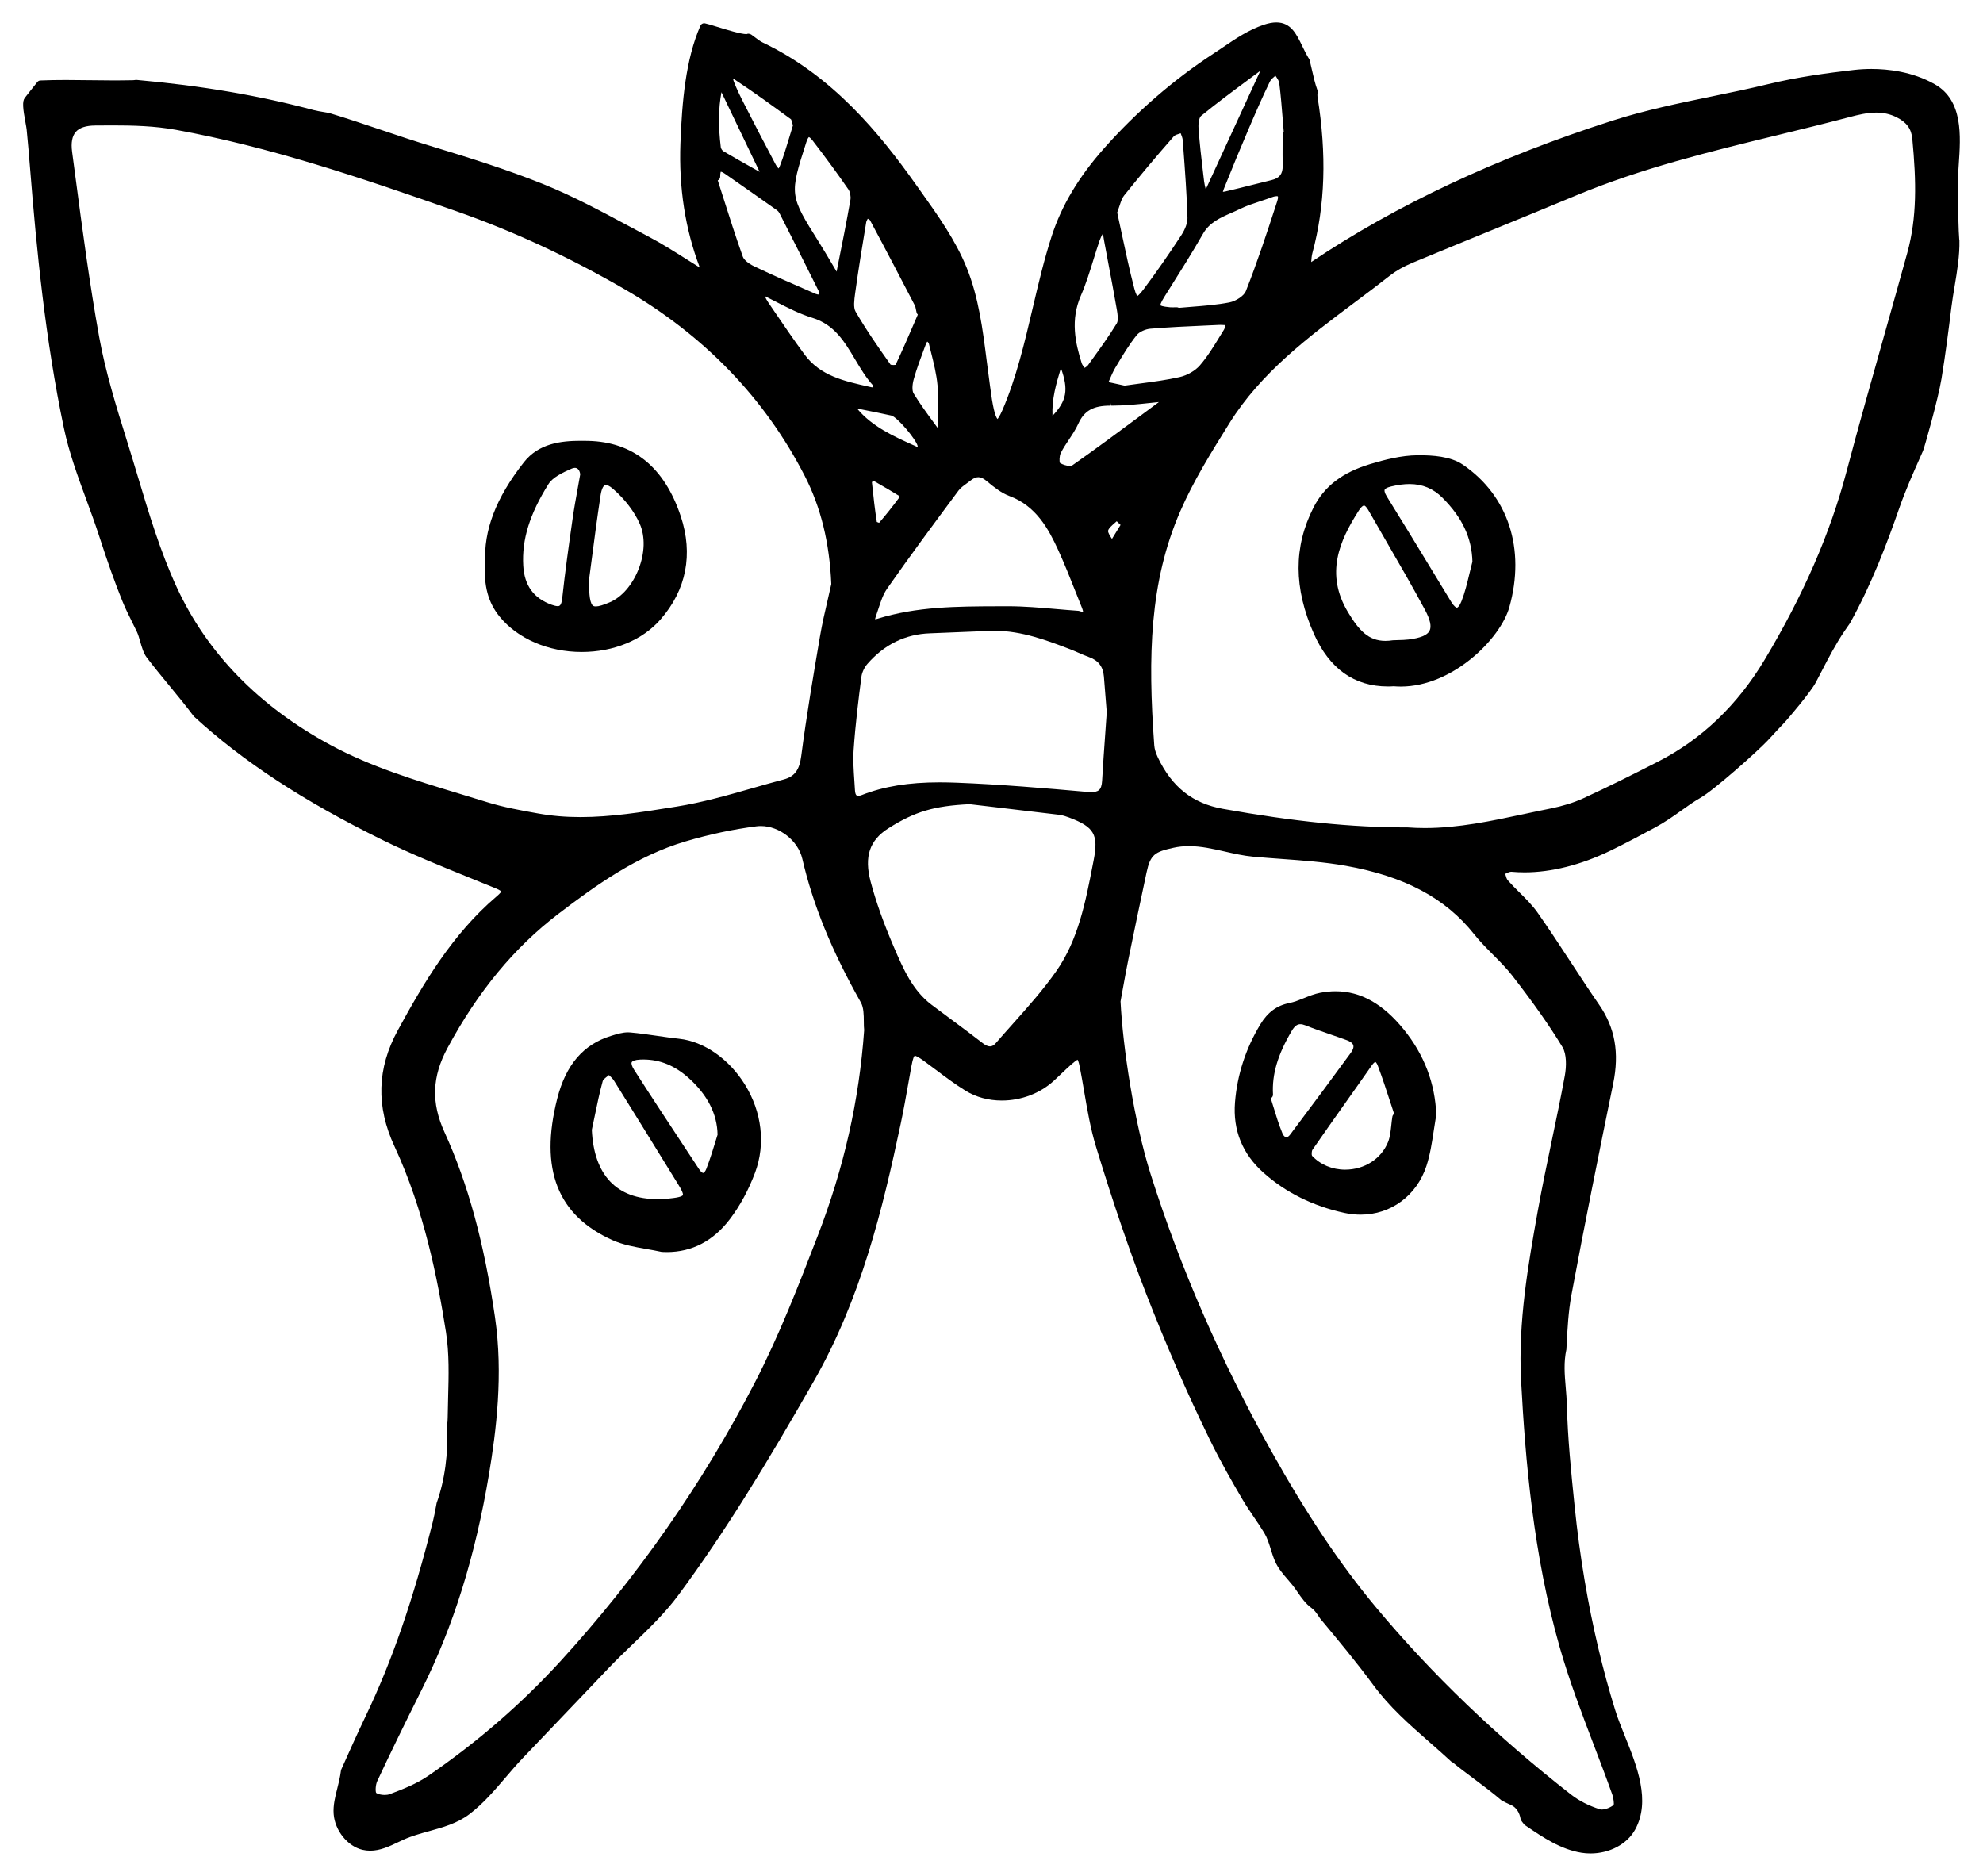
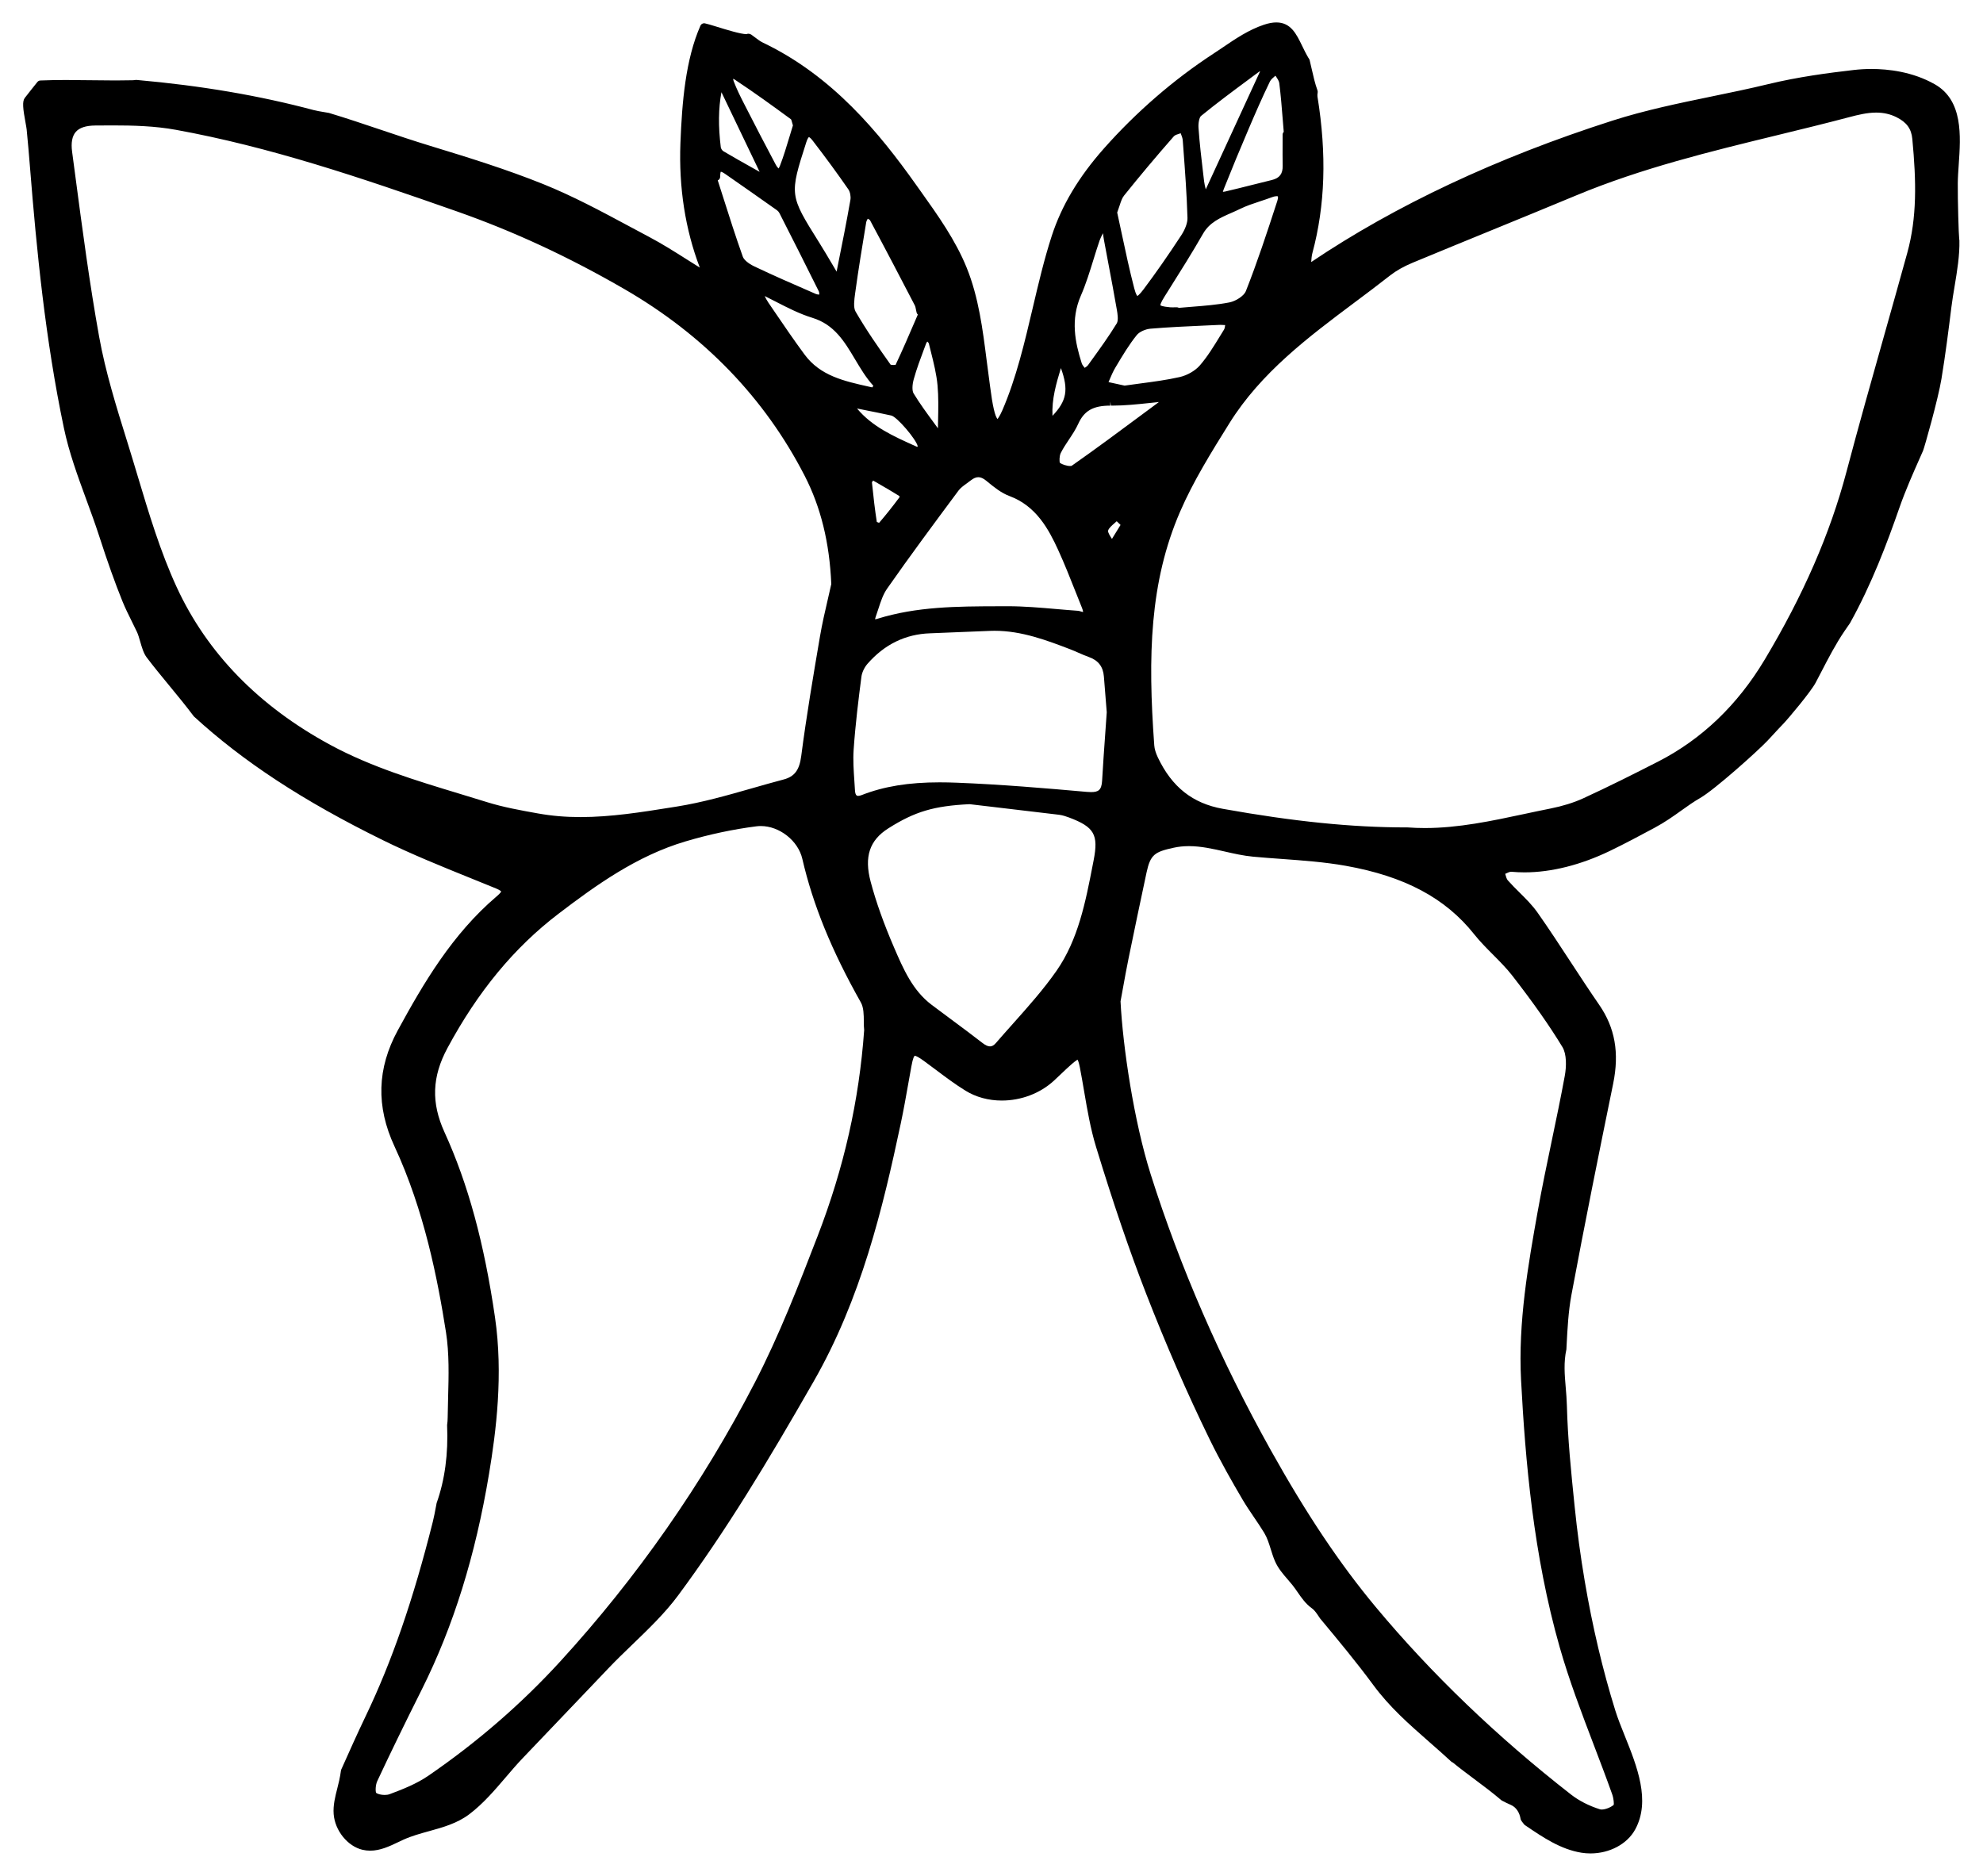
<svg xmlns="http://www.w3.org/2000/svg" version="1.1" id="Layer_1" x="0px" y="0px" width="209.765px" height="198.426px" viewBox="0 0 209.765 198.426" enable-background="new 0 0 209.765 198.426" xml:space="preserve">
  <g>
    <g>
      <path fill-rule="evenodd" clip-rule="evenodd" d="M168.24,196.05c-0.321,0-0.641-0.025-0.95-0.075    c-2.193-0.353-4.057-1.615-5.858-2.836l-0.121-0.082c-0.044-0.029-0.081-0.066-0.111-0.11c-0.026-0.037-0.199-0.255-0.199-0.255    c-0.048-0.059-0.136-0.199-0.147-0.273c-0.113-0.716-0.488-1.262-1.027-1.498c-0.339-0.146-0.666-0.306-0.983-0.476    c-0.976-0.832-1.951-1.561-2.896-2.265c-0.753-0.563-1.53-1.143-2.273-1.751c-0.055-0.017-0.104-0.043-0.146-0.081    c-0.361-0.33-0.724-0.661-1.093-0.991c-0.422-0.376-0.843-0.745-1.261-1.111c-2.15-1.887-4.183-3.669-5.918-6.026    c-1.757-2.385-3.68-4.696-5.539-6.931l-0.079-0.095l-0.286-0.425c-0.206-0.304-0.4-0.52-0.597-0.661    c-0.642-0.46-1.077-1.09-1.498-1.698c-0.18-0.259-0.357-0.518-0.552-0.759c-0.157-0.195-0.322-0.386-0.486-0.576    c-0.501-0.578-1.02-1.176-1.35-1.935c-0.183-0.421-0.318-0.855-0.449-1.275c-0.192-0.616-0.375-1.199-0.69-1.722    c-0.34-0.561-0.709-1.104-1.078-1.647c-0.412-0.607-0.838-1.235-1.22-1.884c-1.017-1.729-2.331-4.017-3.484-6.38    c-2.37-4.857-4.632-10.047-6.722-15.424c-1.753-4.508-3.433-9.431-5.286-15.494c-0.584-1.91-0.926-3.916-1.257-5.855    c-0.146-0.854-0.291-1.709-0.457-2.557c-0.129-0.66-0.229-0.794-0.257-0.819c0.021,0.023-0.139,0.067-0.64,0.507    c-0.376,0.33-0.739,0.677-1.104,1.024c-0.249,0.238-0.499,0.477-0.753,0.71c-1.448,1.328-3.453,2.09-5.501,2.09    c-1.403,0-2.731-0.36-3.838-1.042c-1.085-0.669-2.118-1.444-3.116-2.194c-0.43-0.322-0.858-0.645-1.292-0.959    c-0.494-0.358-0.82-0.54-0.968-0.54c-0.053,0.027-0.183,0.194-0.348,1.104c-0.111,0.604-0.218,1.208-0.325,1.812    c-0.247,1.395-0.502,2.837-0.802,4.249c-1.908,8.995-4.192,18.512-9.218,27.29c-4.952,8.652-9.284,15.811-14.332,22.626    c-1.38,1.864-3.129,3.548-4.82,5.176c-0.846,0.815-1.722,1.658-2.521,2.498l-2.028,2.128c-2.353,2.47-4.705,4.939-7.065,7.404    c-0.618,0.646-1.223,1.354-1.807,2.038c-1.172,1.371-2.383,2.789-3.842,3.895c-1.282,0.973-2.803,1.393-4.272,1.799    c-0.906,0.25-1.843,0.509-2.693,0.894c-0.189,0.086-0.381,0.177-0.572,0.269c-0.929,0.441-1.889,0.898-2.957,0.898    c-0.273,0-0.546-0.031-0.809-0.093c-1.575-0.368-2.916-2.027-3.052-3.775c-0.072-0.933,0.161-1.846,0.386-2.729    c0.07-0.275,0.14-0.548,0.198-0.817c0.076-0.352,0.141-0.706,0.188-1.06c0.006-0.04,0.017-0.079,0.033-0.116l0.052-0.115    c0.814-1.822,1.656-3.706,2.534-5.537c2.771-5.772,5.026-12.307,7.1-20.563c0.126-0.505,0.222-1.02,0.335-1.622l0.064-0.341    c0.873-2.452,1.24-5.208,1.109-8.256c0.04-0.279,0.057-0.503,0.06-0.769c0.008-0.71,0.027-1.424,0.047-2.14    c0.063-2.296,0.127-4.67-0.227-6.919c-0.879-5.584-2.291-12.862-5.441-19.64c-1.967-4.231-1.854-8.25,0.347-12.285    c2.713-4.975,5.754-10.166,10.454-14.164c0.422-0.358,0.475-0.491,0.479-0.525c0,0.001,0,0.001,0,0.001    c-0.006,0-0.088-0.128-0.544-0.315c-0.87-0.356-1.742-0.709-2.615-1.062c-3.11-1.257-6.326-2.557-9.387-4.062    c-8.4-4.135-14.743-8.29-19.963-13.078c-0.866-1.152-1.753-2.229-2.611-3.271c-0.796-0.965-1.618-1.963-2.386-2.978    c-0.319-0.423-0.503-1.058-0.68-1.672c-0.108-0.377-0.211-0.732-0.331-0.99c-0.179-0.381-0.366-0.759-0.554-1.136    c-0.344-0.692-0.7-1.409-0.998-2.146c-0.795-1.967-1.556-4.104-2.47-6.928c-0.409-1.261-0.881-2.547-1.337-3.79    c-0.904-2.462-1.839-5.008-2.38-7.594c-1.963-9.365-2.883-18.782-3.584-27.563c-0.107-1.341-0.222-2.679-0.354-4.016    c-0.014-0.141-0.06-0.387-0.113-0.68c-0.285-1.54-0.365-2.288-0.086-2.652C3.06,9.79,3.508,9.23,3.956,8.672    c0.077-0.096,0.191-0.153,0.314-0.158c0.896-0.038,1.791-0.051,2.686-0.051c0.878,0,1.755,0.013,2.634,0.024    c0.878,0.012,1.756,0.024,2.638,0.024c0.591,0,1.184-0.006,1.776-0.021c0.12-0.002,0.231-0.015,0.339-0.032    c0.021-0.003,0.091-0.004,0.103-0.003c6.836,0.605,12.973,1.651,18.761,3.196c0.275,0.072,0.561,0.119,0.933,0.182l0.658,0.113    c1.862,0.561,3.688,1.176,5.454,1.771c1.714,0.577,3.485,1.174,5.241,1.708c4.291,1.308,8.151,2.514,11.954,4.042    c3.137,1.262,6.139,2.873,9.042,4.431c0.719,0.386,1.438,0.772,2.161,1.154c1.387,0.733,2.697,1.563,4.084,2.44    c0.425,0.269,0.855,0.541,1.293,0.813c-1.537-4.025-2.23-8.473-2.05-13.171c0.168-4.336,0.542-8.841,2.117-12.418    c0.069-0.156,0.224-0.254,0.39-0.254c0.026,0,0.053,0.003,0.079,0.008c0.244,0.046,0.704,0.188,1.287,0.367    c1.002,0.31,2.518,0.776,3.121,0.776c0.061-0.031,0.129-0.045,0.197-0.045c0.104,0,0.207,0.032,0.289,0.092l0.004-0.006    c0.14,0.098,0.276,0.201,0.413,0.305c0.282,0.215,0.55,0.417,0.835,0.554c7.367,3.519,12.308,9.554,16.168,14.993l0.513,0.72    c1.815,2.546,3.692,5.179,4.873,8.104c1.263,3.127,1.692,6.518,2.108,9.798c0.097,0.764,0.193,1.525,0.3,2.28l0.062,0.466    c0.264,2.07,0.532,3.23,0.799,3.45c0.001-0.045,0.195-0.225,0.5-0.929c1.468-3.393,2.355-7.173,3.214-10.829    c0.595-2.53,1.209-5.147,2.012-7.618c1.04-3.199,2.841-6.219,5.507-9.231c3.394-3.836,7.396-7.303,11.571-10.026    c0.348-0.227,0.691-0.46,1.034-0.692c1.336-0.906,2.717-1.843,4.322-2.38c0.494-0.166,0.926-0.246,1.318-0.246    c1.531,0,2.115,1.204,2.734,2.479c0.195,0.402,0.402,0.831,0.655,1.258c0.002,0.002,0.075,0.112,0.076,0.115    c0.028,0.041,0.049,0.087,0.061,0.136c0.077,0.312,0.146,0.622,0.217,0.931c0.179,0.793,0.349,1.541,0.613,2.271    c0.024,0.069,0.031,0.144,0.02,0.217c-0.032,0.19-0.039,0.326-0.021,0.441c0.989,6.114,0.813,11.524-0.536,16.537    c-0.079,0.294-0.104,0.618-0.129,0.961c8.933-6.012,19.651-11.044,31.864-14.958c3.444-1.104,7.034-1.843,10.505-2.559    c1.964-0.404,3.993-0.822,5.968-1.302c3.154-0.764,6.354-1.187,9.066-1.499c0.613-0.07,1.239-0.106,1.862-0.106    c1.756,0,4.345,0.281,6.702,1.619c3.002,1.706,2.741,5.467,2.531,8.489c-0.048,0.697-0.095,1.367-0.1,1.977    c-0.016,1.809,0.094,5.459,0.15,5.922c0.012,0.036,0.019,0.075,0.02,0.115c0.038,1.59-0.239,3.252-0.507,4.859    c-0.126,0.751-0.25,1.495-0.34,2.219c-0.3,2.425-0.628,5.007-1.05,7.576c-0.354,2.161-1.817,7.313-1.948,7.606l-0.274,0.62    c-0.784,1.768-1.596,3.595-2.237,5.438c-1.291,3.708-2.921,8.055-5.224,12.188c-0.21,0.301-0.392,0.563-0.571,0.826    c-0.927,1.363-1.703,2.863-2.455,4.313c-0.198,0.384-0.397,0.768-0.6,1.149c-0.504,0.955-2.892,3.805-3.472,4.402    c-0.317,0.325-0.624,0.658-0.93,0.991c-0.23,0.252-0.462,0.503-0.696,0.75c-1.094,1.151-5.616,5.196-7.118,6.054    c-0.691,0.396-1.319,0.845-1.983,1.319c-0.85,0.607-1.728,1.235-2.853,1.839c-1.38,0.74-3.098,1.662-4.715,2.441    c-3.076,1.482-6.196,2.267-9.024,2.267c-0.001,0-0.001,0-0.001,0c-0.47,0-0.94-0.021-1.409-0.064c-0.001,0-0.002,0-0.002,0    c-0.171,0-0.384,0.102-0.589,0.2c-0.016,0.007-0.03,0.015-0.046,0.021c0.004,0.017,0.009,0.033,0.014,0.049    c0.07,0.257,0.138,0.499,0.255,0.632c0.387,0.439,0.806,0.854,1.224,1.27c0.681,0.675,1.384,1.372,1.945,2.173    c1.206,1.716,2.371,3.497,3.499,5.221c0.973,1.486,1.979,3.023,3.003,4.507c1.676,2.428,2.146,5.077,1.48,8.338    c-1.455,7.108-2.997,14.736-4.418,22.356c-0.322,1.738-0.417,3.563-0.509,5.326l-0.022,0.433c-0.298,1.362-0.188,2.66-0.07,4.034    c0.053,0.625,0.105,1.253,0.122,1.887c0.092,3.541,0.437,6.929,0.803,10.515l0.02,0.189c0.261,2.588,0.618,5.233,1.063,7.864    c0.817,4.821,1.907,9.433,3.238,13.709c0.257,0.824,0.617,1.722,0.999,2.673c1.294,3.222,2.76,6.874,1.103,9.906    C172.133,195.056,170.274,196.05,168.24,196.05z M125.767,89.501c-0.575,0-1.111,0.057-1.639,0.174    c-1.974,0.435-2.436,0.709-2.846,2.625c-0.646,3.029-1.285,6.061-1.905,9.097c-0.212,1.036-0.4,2.077-0.588,3.118l-0.257,1.409    c0.241,4.782,1.41,12.666,3.19,18.292c3.109,9.828,7.379,19.639,12.691,29.157c3.781,6.772,7.314,12.053,11.118,16.616    c5.896,7.072,12.849,13.747,20.665,19.839c0.832,0.649,1.885,1.186,3.043,1.553c0.055,0.017,0.122,0.025,0.2,0.025    c0.379,0,0.933-0.217,1.263-0.493c0.033-0.092,0.002-0.658-0.16-1.113c-0.622-1.749-1.285-3.486-1.948-5.223    c-1.279-3.353-2.602-6.818-3.602-10.322c-2.8-9.819-3.639-19.786-4.09-28.241c-0.329-6.172,0.774-12.358,1.748-17.817    c0.451-2.528,0.985-5.083,1.502-7.554c0.47-2.245,0.956-4.566,1.376-6.857c0.178-0.975,0.205-2.284-0.251-3.033    c-1.377-2.266-3.06-4.661-5.295-7.541c-0.609-0.783-1.336-1.514-2.038-2.221c-0.688-0.69-1.398-1.405-2.019-2.186    c-3.036-3.818-7.349-6.112-13.569-7.222c-2.222-0.396-4.535-0.563-6.772-0.726c-1.008-0.073-2.016-0.146-3.02-0.239    c-1.021-0.095-2.027-0.323-3.001-0.545C128.326,89.792,127.046,89.501,125.767,89.501z M80.478,87.376    c-0.151,0-0.302,0.01-0.452,0.028c-2.468,0.313-5.001,0.852-7.53,1.603c-5.136,1.526-9.454,4.623-13.438,7.664    c-4.671,3.567-8.506,8.207-11.724,14.185c-1.639,3.043-1.735,5.79-0.315,8.904c2.494,5.469,4.192,11.694,5.344,19.593    c0.879,6.033,0.123,12.017-0.634,16.556c-1.443,8.662-3.769,16.118-7.107,22.795c-1.947,3.89-3.401,6.881-4.716,9.699    c-0.187,0.396-0.207,1.095-0.112,1.246c0.153,0.118,0.521,0.215,0.891,0.215c0.204,0,0.395-0.029,0.535-0.083    c1.391-0.519,2.85-1.097,4.09-1.948c5.15-3.532,9.844-7.598,13.947-12.084c8.137-8.892,15.059-18.808,20.574-29.473    c2.615-5.06,4.67-10.381,6.658-15.526c2.784-7.216,4.396-14.345,4.924-21.794c-0.031-0.221-0.034-0.555-0.036-0.902    c-0.006-0.729-0.012-1.481-0.313-2.018c-3.101-5.497-5.068-10.325-6.194-15.195C84.428,88.93,82.457,87.376,80.478,87.376z     M102.56,85.063c-3.78,0.186-5.79,0.784-8.584,2.553c-1.999,1.263-2.578,3.004-1.878,5.645c0.571,2.15,1.387,4.439,2.493,7    c0.956,2.216,1.944,4.507,3.953,6.021c0.676,0.509,1.354,1.013,2.034,1.517c1.131,0.839,2.262,1.677,3.373,2.54    c0.295,0.229,0.555,0.345,0.774,0.345c0.213,0,0.415-0.114,0.618-0.351c0.595-0.688,1.202-1.369,1.81-2.05    c1.59-1.783,3.234-3.626,4.606-5.592c2.3-3.298,3.078-7.314,3.831-11.198l0.098-0.503c0.527-2.711,0.066-3.512-2.596-4.515    c-0.295-0.11-0.683-0.244-1.06-0.291c-2.358-0.287-4.72-0.563-7.082-0.84L102.56,85.063z M148.911,87.522    c0.588,0.044,1.195,0.066,1.807,0.066c3.569,0,7.089-0.753,10.492-1.48c0.924-0.197,1.848-0.396,2.773-0.578    c1.313-0.262,2.482-0.624,3.474-1.077c2.75-1.262,5.437-2.614,7.93-3.888c4.613-2.358,8.408-5.984,11.277-10.777    c4.102-6.85,6.936-13.361,8.665-19.906c1.268-4.796,2.638-9.647,3.963-14.34c0.826-2.926,1.652-5.852,2.46-8.783    c1.036-3.76,0.964-7.542,0.536-12.065c-0.1-1.075-0.602-1.763-1.677-2.298c-0.66-0.328-1.36-0.487-2.142-0.487    c-0.949,0-1.918,0.235-2.827,0.476c-2.542,0.672-5.139,1.305-7.649,1.916c-7.071,1.722-14.384,3.503-21.244,6.362    c-3.009,1.254-6.026,2.488-9.043,3.723c-2.762,1.131-5.524,2.261-8.281,3.406c-0.94,0.393-1.74,0.844-2.376,1.343    c-1.235,0.972-2.498,1.916-3.761,2.861c-4.867,3.643-9.9,7.409-13.241,12.773c-1.895,3.04-3.813,6.116-5.208,9.339    c-3.228,7.442-3.43,15.27-2.739,24.733c0.027,0.375,0.155,0.805,0.379,1.276c1.491,3.137,3.677,4.865,6.877,5.438    c7.49,1.342,13.65,1.966,19.386,1.966h0.139C148.891,87.521,148.901,87.522,148.911,87.522z M11.918,13.266    c-0.616,0-1.232,0.005-1.846,0.01c-0.995,0.009-1.674,0.236-2.057,0.678c-0.384,0.442-0.515,1.148-0.387,2.101l0.347,2.611    c0.737,5.574,1.501,11.339,2.513,16.956c0.669,3.713,1.822,7.415,2.938,10.995l0.119,0.383c0.345,1.107,0.679,2.222,1.013,3.336    c1.181,3.94,2.401,8.016,4.129,11.763c3.221,6.988,8.699,12.61,16.283,16.709c4.29,2.317,9.012,3.748,13.577,5.131    c0.984,0.298,1.97,0.597,2.951,0.903c1.742,0.545,3.599,0.877,5.395,1.198c1.491,0.267,2.937,0.388,4.514,0.388    c3.21,0,6.457-0.518,9.597-1.02l0.605-0.096c2.685-0.428,5.374-1.196,7.976-1.94c1.104-0.315,2.206-0.63,3.313-0.922    c1.146-0.303,1.667-0.996,1.857-2.476c0.549-4.231,1.277-8.507,1.981-12.642c0.233-1.364,0.529-2.639,0.815-3.87    c0.13-0.563,0.261-1.124,0.384-1.687c-0.188-4.383-1.11-8.129-2.817-11.45c-4.229-8.228-10.641-14.868-19.056-19.739    c-5.911-3.419-11.709-6.109-17.725-8.223c-10.394-3.652-19.805-6.822-29.725-8.631C16.362,13.322,14.065,13.266,11.918,13.266z     M104.828,66.729c-1.082,0.035-2.164,0.083-3.246,0.13c-1.063,0.047-2.128,0.094-3.193,0.13c-2.603,0.085-4.832,1.172-6.627,3.23    c-0.33,0.38-0.581,0.914-0.639,1.359c-0.301,2.321-0.637,5.023-0.824,7.727c-0.074,1.082,0.003,2.208,0.077,3.297    c0.022,0.329,0.045,0.659,0.063,0.987c0.034,0.599,0.246,0.598,0.337,0.598c0.101,0,0.23-0.029,0.376-0.087    c2.344-0.918,4.962-1.346,8.239-1.346c0.609,0,1.219,0.014,1.828,0.038c4.648,0.182,9.344,0.58,13.755,0.972    c0.154,0.014,0.298,0.021,0.434,0.021c0.75,0,1.117-0.18,1.175-1.202c0.095-1.674,0.215-3.347,0.336-5.04l0.155-2.203l-0.301-3.77    c-0.083-1.061-0.593-1.721-1.604-2.078c-0.374-0.133-0.736-0.293-1.1-0.452c-0.281-0.124-0.563-0.248-0.85-0.358    c-2.399-0.919-5.119-1.96-7.995-1.96C105.093,66.723,104.961,66.725,104.828,66.729z M103.487,50.476    c-0.248,0-0.512,0.112-0.804,0.344c-0.138,0.109-0.283,0.215-0.429,0.32c-0.337,0.243-0.654,0.474-0.863,0.754l-0.072,0.098    c-2.488,3.349-5.062,6.812-7.487,10.285c-0.422,0.605-0.664,1.35-0.921,2.138c-0.088,0.272-0.176,0.543-0.271,0.808    c-0.047,0.13-0.064,0.224-0.07,0.283c0.063-0.005,0.134-0.019,0.234-0.05c4.159-1.302,8.487-1.314,12.674-1.327l1.102-0.004    c1.727,0,3.472,0.151,5.16,0.298c0.777,0.067,1.555,0.135,2.332,0.188c0.04,0.003,0.08,0.012,0.118,0.025    c0.207,0.077,0.327,0.094,0.386,0.096c-0.008-0.043-0.023-0.19-0.134-0.465c-0.217-0.536-0.43-1.074-0.643-1.611    c-0.585-1.479-1.19-3.008-1.86-4.473c-1.012-2.211-2.326-4.658-5.144-5.708c-0.885-0.328-1.64-0.945-2.368-1.541l-0.117-0.096    C104.012,50.594,103.743,50.476,103.487,50.476z M117.926,55.313c-0.312,0.271-0.664,0.578-0.709,0.825    c-0.033,0.188,0.206,0.559,0.408,0.865l0.908-1.478l-0.405-0.391C118.062,55.194,117.994,55.254,117.926,55.313z M92.751,55.211    c0.066,0.032,0.161,0.068,0.241,0.092c0.693-0.8,1.406-1.694,2.175-2.731c-0.001,0.001-0.002,0.001-0.003,0.001    c-0.013,0-0.021-0.059-0.031-0.106c-0.736-0.463-1.491-0.897-2.294-1.36l-0.474-0.273c-0.052,0.063-0.117,0.146-0.131,0.181    C92.394,52.603,92.557,53.963,92.751,55.211z M117.442,42.906c-1.806,0-2.754,0.539-3.382,1.923    c-0.274,0.603-0.643,1.154-0.998,1.688c-0.317,0.476-0.617,0.926-0.855,1.407c-0.148,0.299-0.162,0.902-0.081,1.045    c0.227,0.157,0.734,0.324,1.067,0.324c0.106,0,0.16-0.018,0.173-0.024c2.575-1.805,5.147-3.715,7.635-5.563l1.591-1.18    c-0.334,0.033-0.669,0.068-1.003,0.104c-1.292,0.136-2.627,0.276-3.951,0.276h-0.123l-0.072-0.426V42.906z M90.658,43.21    c1.603,1.922,3.825,2.92,6.167,3.973l0.192,0.086c0.023-0.019,0.046-0.039,0.064-0.058c-0.149-0.722-2.191-3.122-2.801-3.258    c-0.997-0.22-2-0.419-3.003-0.618L90.658,43.21z M98.091,36.128c-0.057,0.075-0.103,0.148-0.128,0.217l-0.202,0.539    c-0.395,1.055-0.804,2.145-1.105,3.234c-0.172,0.625-0.178,1.227-0.014,1.496c0.659,1.082,1.431,2.133,2.177,3.148    c0.132,0.18,0.265,0.36,0.396,0.541c0.004-0.291,0.01-0.581,0.017-0.872c0.025-1.209,0.052-2.459-0.058-3.664    c-0.107-1.188-0.41-2.396-0.703-3.564l-0.221-0.888C98.24,36.276,98.167,36.199,98.091,36.128z M112.225,38.933    c-0.506,1.674-0.976,3.274-0.891,5.05C112.837,42.403,113.054,41.229,112.225,38.933z M80.89,31.314    c0.117,0.241,0.234,0.469,0.375,0.674l0.648,0.951c1.029,1.511,2.094,3.073,3.195,4.563c1.661,2.249,4.164,2.807,6.813,3.398    l0.349,0.078c0.037-0.051,0.078-0.112,0.115-0.17c-0.77-0.843-1.359-1.834-1.933-2.795c-1.129-1.894-2.194-3.682-4.516-4.394    c-1.363-0.419-2.656-1.084-3.907-1.727C81.65,31.699,81.271,31.504,80.89,31.314z M118.962,40.789    c0.551-0.08,1.1-0.152,1.647-0.225c1.445-0.191,2.811-0.372,4.173-0.679c0.81-0.182,1.651-0.668,2.145-1.239    c0.796-0.919,1.46-2.003,2.102-3.052l0.449-0.73c0.069-0.111,0.099-0.287,0.124-0.479c-0.161-0.012-0.321-0.021-0.481-0.021    l-0.153,0.003l-1.509,0.068c-1.893,0.084-3.851,0.171-5.766,0.333c-0.542,0.047-1.173,0.34-1.436,0.666    c-0.813,1.004-1.5,2.156-2.165,3.271l-0.103,0.171c-0.252,0.423-0.446,0.881-0.653,1.366c-0.024,0.059-0.05,0.117-0.075,0.176    L118.962,40.789z M116.678,24.669c-0.142,0.262-0.271,0.513-0.361,0.771c-0.232,0.674-0.443,1.356-0.654,2.039    c-0.39,1.263-0.793,2.567-1.332,3.804c-1.104,2.539-0.606,4.935,0.097,7.146c0.049,0.151,0.176,0.313,0.314,0.482    c0.147-0.098,0.282-0.191,0.356-0.294l0.371-0.516c0.91-1.259,1.851-2.562,2.666-3.899c0.198-0.327,0.066-1.092,0.017-1.38    c-0.281-1.633-0.589-3.261-0.896-4.888c-0.162-0.861-0.325-1.723-0.484-2.585C116.729,25.124,116.702,24.896,116.678,24.669z     M94.213,38.576c0.055,0.015,0.163,0.031,0.313,0.031c0.087,0,0.159-0.006,0.21-0.013c0.714-1.512,1.386-3.073,2.036-4.585    l0.317-0.735c-0.063-0.056-0.109-0.13-0.13-0.214c-0.025-0.098-0.045-0.199-0.064-0.3c-0.034-0.178-0.066-0.347-0.13-0.467    c-1.484-2.856-3.084-5.922-4.732-8.994c-0.023-0.044-0.138-0.111-0.24-0.167c-0.079,0.14-0.147,0.271-0.166,0.388    c-0.406,2.457-0.827,4.997-1.172,7.524c-0.092,0.679-0.201,1.483,0.047,1.91C91.634,34.912,92.954,36.804,94.213,38.576z     M124.481,32.503c0.079,0,0.154,0.022,0.218,0.061c0.46-0.042,0.921-0.078,1.382-0.114c1.314-0.104,2.673-0.21,3.968-0.462    c0.706-0.137,1.55-0.712,1.736-1.184c1.195-3.026,2.216-6.116,3.331-9.551c0.119-0.369,0.057-0.48,0.056-0.481    c-0.006-0.004-0.044-0.021-0.126-0.021c-0.095,0-0.262,0.021-0.523,0.119c-0.401,0.15-0.81,0.285-1.218,0.419    c-0.743,0.245-1.446,0.476-2.109,0.801c-0.307,0.151-0.622,0.289-0.938,0.428c-1.192,0.522-2.318,1.017-2.996,2.2    c-1.153,2.013-2.409,4.007-3.624,5.935l-0.446,0.709c-0.444,0.704-0.45,0.893-0.441,0.934c0.021,0.02,0.177,0.132,1.022,0.207    c0.077,0.006,0.157,0.008,0.237,0.008L124.481,32.503z M118.179,22.481c0.162,0.735,0.321,1.482,0.481,2.237    c0.404,1.897,0.822,3.859,1.324,5.786c0.176,0.676,0.314,0.796,0.336,0.811c-0.015-0.014,0.172-0.075,0.634-0.691    c1.318-1.757,2.63-3.638,4.011-5.75c0.421-0.645,0.663-1.328,0.648-1.828c-0.071-2.463-0.259-4.968-0.439-7.39l-0.062-0.821    c-0.016-0.223-0.111-0.466-0.211-0.724c-0.002-0.005-0.004-0.01-0.006-0.015c-0.021,0.007-0.042,0.014-0.063,0.02    c-0.268,0.083-0.545,0.168-0.658,0.298c-1.921,2.191-3.647,4.248-5.28,6.286c-0.204,0.255-0.322,0.617-0.472,1.076    C118.35,21.997,118.273,22.232,118.179,22.481z M76.486,20.834c0.661,2.083,1.346,4.236,2.092,6.323    c0.116,0.322,0.584,0.719,1.191,1.01c2.051,0.979,4.175,1.902,6.229,2.794l0.317,0.138c0.091,0.04,0.215,0.055,0.352,0.063    c-0.004-0.139-0.014-0.268-0.053-0.347c-1.369-2.767-2.768-5.523-4.166-8.277c-0.059-0.113-0.156-0.228-0.253-0.296    c-1.833-1.295-3.67-2.586-5.514-3.865c-0.285-0.197-0.414-0.211-0.44-0.212c0.005,0.014-0.063,0.137-0.058,0.52    c0.002,0.173-0.101,0.329-0.257,0.396L76.486,20.834z M85.568,14.499c-0.033,0.025-0.147,0.139-0.279,0.552    c-1.787,5.578-1.787,5.578,1.34,10.566c0.499,0.794,0.975,1.602,1.473,2.445l0.396,0.67l0.109-0.558    c0.463-2.302,0.941-4.681,1.35-7.029c0.063-0.361-0.031-0.85-0.214-1.112c-1.145-1.657-2.383-3.349-3.789-5.173    C85.733,14.575,85.604,14.512,85.568,14.499z M134.915,8.008c-0.245,0.206-0.477,0.401-0.58,0.613    c-0.831,1.713-1.576,3.431-2.258,5.03c-0.903,2.111-1.768,4.2-2.568,6.209c-0.046,0.114-0.122,0.305-0.151,0.434    c0.071-0.003,0.142-0.013,0.236-0.034c0.956-0.22,1.908-0.46,2.86-0.7c0.688-0.173,1.374-0.347,2.063-0.513    c0.832-0.198,1.181-0.648,1.167-1.505c-0.014-0.779-0.011-1.56-0.008-2.34l0.002-0.959c0-0.114,0.045-0.218,0.119-0.295    c-0.034-0.408-0.067-0.816-0.1-1.226c-0.104-1.295-0.21-2.635-0.374-3.939c-0.03-0.227-0.207-0.485-0.395-0.759    c-0.004-0.006-0.008-0.013-0.012-0.019C134.916,8.007,134.915,8.007,134.915,8.008z M133.211,7.568L132.08,8.41    c-1.671,1.238-3.398,2.52-5.03,3.853c-0.182,0.146-0.307,0.74-0.269,1.27c0.111,1.6,0.304,3.226,0.49,4.798l0.101,0.848    c0.034,0.286,0.105,0.567,0.177,0.849l5.745-12.479C133.255,7.555,133.226,7.563,133.211,7.568z M76.316,9.752    c-0.322,1.719-0.344,3.588-0.069,5.83c0.016,0.132,0.153,0.342,0.269,0.41c1.042,0.619,2.1,1.211,3.156,1.803l0.682,0.382    L76.316,9.752z M77.558,8.331c-0.002,0.054,0.006,0.143,0.053,0.265c0.313,0.826,0.721,1.641,1.112,2.404    c1.091,2.136,2.192,4.267,3.318,6.381c0.146,0.277,0.272,0.398,0.33,0.437c0.006-0.029,0.064-0.108,0.134-0.286    c0.383-0.989,0.696-2.034,1-3.044c0.122-0.407,0.244-0.814,0.371-1.221c-0.027-0.09-0.052-0.18-0.075-0.269    c-0.035-0.134-0.089-0.336-0.133-0.383c-1.87-1.371-3.876-2.83-5.963-4.207C77.64,8.365,77.591,8.343,77.558,8.331z" />
    </g>
    <g>
-       <path fill-rule="evenodd" clip-rule="evenodd" d="M148.176,72.623c-0.252,0-0.504-0.011-0.756-0.032    c-0.163,0.016-0.385,0.022-0.603,0.022c-3.557,0-6.191-1.873-7.83-5.566c-2.147-4.834-2.163-9.203-0.047-13.356    c1.151-2.261,3.067-3.727,6.028-4.612c1.496-0.448,3.257-0.908,4.969-0.923l0.212-0.001c1.345,0,3.282,0.103,4.582,0.988    c4.816,3.282,6.659,8.922,4.929,15.085C158.721,67.57,153.661,72.623,148.176,72.623z M144.284,53.47    c-0.021,0-0.216,0.016-0.568,0.564c-2.026,3.168-3.564,6.659-1.126,10.718c1.153,1.924,2.172,3.038,3.962,3.038    c0.244,0,0.503-0.021,0.777-0.064c0.225-0.013,0.403-0.018,0.582-0.021c0.36-0.009,0.722-0.017,1.078-0.06    c1.258-0.152,1.986-0.453,2.229-0.919c0.234-0.452,0.075-1.181-0.486-2.227c-1.298-2.418-2.698-4.838-4.053-7.178    c-0.646-1.116-1.291-2.231-1.929-3.351C144.539,53.601,144.367,53.47,144.284,53.47z M149.102,51.201    c-0.588,0-1.225,0.084-1.946,0.255c-0.522,0.124-0.653,0.271-0.686,0.348c-0.025,0.062-0.054,0.257,0.232,0.719    c1.657,2.665,3.287,5.347,4.916,8.028l1.883,3.096c0.306,0.499,0.531,0.632,0.616,0.632c0.073,0,0.268-0.144,0.482-0.686    c0.366-0.926,0.607-1.938,0.841-2.915c0.102-0.425,0.203-0.85,0.314-1.271c-0.063-2.51-1.071-4.658-3.168-6.756    C151.611,51.676,150.472,51.201,149.102,51.201z" />
-     </g>
+       </g>
    <g>
-       <path fill-rule="evenodd" clip-rule="evenodd" d="M61.532,68.963c-3.53,0-6.776-1.399-8.686-3.742    c-1.212-1.487-1.694-3.279-1.52-5.641c-0.178-3.484,1.122-6.896,4.09-10.682c1.572-2.003,3.937-2.272,6.042-2.272    c0.251,0,0.502,0.003,0.754,0.009c4.775,0.107,8.071,2.786,9.796,7.962c1.341,4.024,0.6,7.806-2.145,10.935    C67.952,67.712,64.915,68.963,61.532,68.963z M64.085,51.297c-0.358,0-0.51,0.807-0.548,1.054    c-0.372,2.429-0.694,4.899-0.953,6.885l-0.263,1.994c-0.021,1.081-0.003,2.425,0.363,2.799c0.057,0.058,0.141,0.116,0.342,0.116    l0,0c0.312,0,0.773-0.138,1.498-0.447c1.239-0.529,2.367-1.828,3.017-3.474c0.678-1.715,0.727-3.471,0.135-4.816    c-0.565-1.285-1.566-2.595-2.817-3.688C64.438,51.352,64.193,51.297,64.085,51.297z M60.812,49.489    c-0.105,0-0.223,0.027-0.347,0.082c-1.018,0.44-2.018,0.943-2.451,1.64c-2,3.201-2.821,5.861-2.665,8.625    c0.12,2.099,1.105,3.45,3.011,4.135c0.264,0.094,0.478,0.143,0.633,0.143c0.001,0,0.001,0,0.002,0    c0.154,0,0.388-0.003,0.479-0.844c0.295-2.737,0.683-5.502,1.087-8.329c0.155-1.098,0.354-2.191,0.554-3.297    c0.088-0.49,0.178-0.981,0.264-1.478C61.361,50.08,61.293,49.489,60.812,49.489z" />
-     </g>
+       </g>
    <g>
-       <path fill-rule="evenodd" clip-rule="evenodd" d="M143.923,128.484c-0.563,0-1.137-0.063-1.704-0.186    c-3.329-0.721-6.212-2.152-8.569-4.256c-2.23-1.991-3.243-4.494-3.009-7.439c0.232-2.916,1.134-5.689,2.677-8.245    c0.773-1.282,1.749-2.001,3.071-2.262c0.514-0.102,1.014-0.303,1.543-0.517c0.544-0.22,1.107-0.447,1.702-0.563    c0.557-0.108,1.11-0.164,1.645-0.164c2.653,0,5.016,1.326,7.224,4.056c2.155,2.667,3.309,5.696,3.427,9.004    c-0.107,0.636-0.19,1.185-0.273,1.733c-0.185,1.222-0.376,2.485-0.766,3.682C149.869,126.46,147.135,128.484,143.923,128.484z     M145.49,112.333c-0.033,0-0.175,0.066-0.383,0.364c-0.913,1.311-1.838,2.616-2.762,3.921c-1.179,1.664-2.356,3.329-3.515,5.008    c-0.078,0.112-0.106,0.505-0.046,0.621c0.88,0.942,2.132,1.474,3.507,1.474h0.001c2.04,0,3.819-1.144,4.534-2.914    c0.215-0.531,0.278-1.137,0.347-1.777c0.032-0.306,0.064-0.612,0.113-0.911c0.02-0.12,0.089-0.226,0.19-0.29    c-0.131-0.397-0.261-0.796-0.391-1.193c-0.418-1.284-0.85-2.611-1.332-3.892C145.635,112.423,145.514,112.337,145.49,112.333    L145.49,112.333z M134.67,116.974c0.297,0.976,0.604,1.984,0.995,2.928c0.097,0.235,0.261,0.393,0.41,0.393    c0.12,0,0.262-0.099,0.397-0.279c2.308-3.069,4.406-5.897,6.415-8.646c0.164-0.225,0.343-0.545,0.265-0.805    c-0.08-0.265-0.417-0.438-0.686-0.537c-0.574-0.211-1.151-0.41-1.729-0.609c-0.872-0.301-1.774-0.612-2.649-0.962    c-0.2-0.08-0.381-0.121-0.535-0.121c-0.246,0-0.547,0.085-0.918,0.717c-1.484,2.519-2.094,4.589-1.976,6.714    c0.01,0.172-0.086,0.33-0.236,0.405C134.507,116.437,134.588,116.705,134.67,116.974z" />
-     </g>
+       </g>
    <g>
-       <path fill-rule="evenodd" clip-rule="evenodd" d="M70.528,132.44c-0.173,0-0.348-0.005-0.524-0.015    c-0.596-0.13-1.131-0.224-1.666-0.317c-1.187-0.209-2.412-0.425-3.522-0.919c-5.848-2.607-7.769-7.511-5.87-14.989    c0.906-3.561,2.763-5.727,5.675-6.622l0.096-0.03c0.528-0.163,1.127-0.348,1.714-0.348c0.08,0,0.158,0.004,0.237,0.011    c0.968,0.086,1.94,0.227,2.882,0.363c0.766,0.11,1.531,0.222,2.301,0.305c2.611,0.281,5.272,2.135,6.944,4.838    c1.802,2.911,2.197,6.3,1.086,9.297c-0.68,1.831-1.606,3.543-2.678,4.95C75.444,131.271,73.199,132.44,70.528,132.44z     M62.604,119.512c0.222,4.794,2.623,7.327,6.947,7.328h0.001c0.54,0,1.116-0.041,1.711-0.12c0.843-0.111,0.957-0.27,0.972-0.3    c0.021-0.045,0.054-0.249-0.419-1.014l-1.116-1.811c-1.909-3.095-3.817-6.19-5.743-9.276c-0.125-0.201-0.314-0.385-0.515-0.579    c-0.008-0.008-0.017-0.016-0.024-0.023c-0.039,0.03-0.079,0.061-0.119,0.092c-0.234,0.181-0.5,0.385-0.543,0.545    c-0.342,1.248-0.609,2.545-0.868,3.8C62.794,118.606,62.7,119.06,62.604,119.512z M67.729,112.077    c-0.571,0.024-0.842,0.162-0.904,0.282c-0.072,0.14,0.019,0.434,0.243,0.786c1.773,2.773,3.617,5.57,5.4,8.275l1.487,2.258    c0.206,0.312,0.366,0.395,0.429,0.395c0.066,0,0.213-0.122,0.342-0.459c0.398-1.037,0.727-2.114,0.967-2.901    c0.079-0.263,0.15-0.496,0.212-0.689c-0.038-2.185-1.06-4.195-3.036-5.978c-1.478-1.329-3.055-1.976-4.822-1.976    C67.941,112.07,67.836,112.073,67.729,112.077z" />
-     </g>
+       </g>
  </g>
</svg>